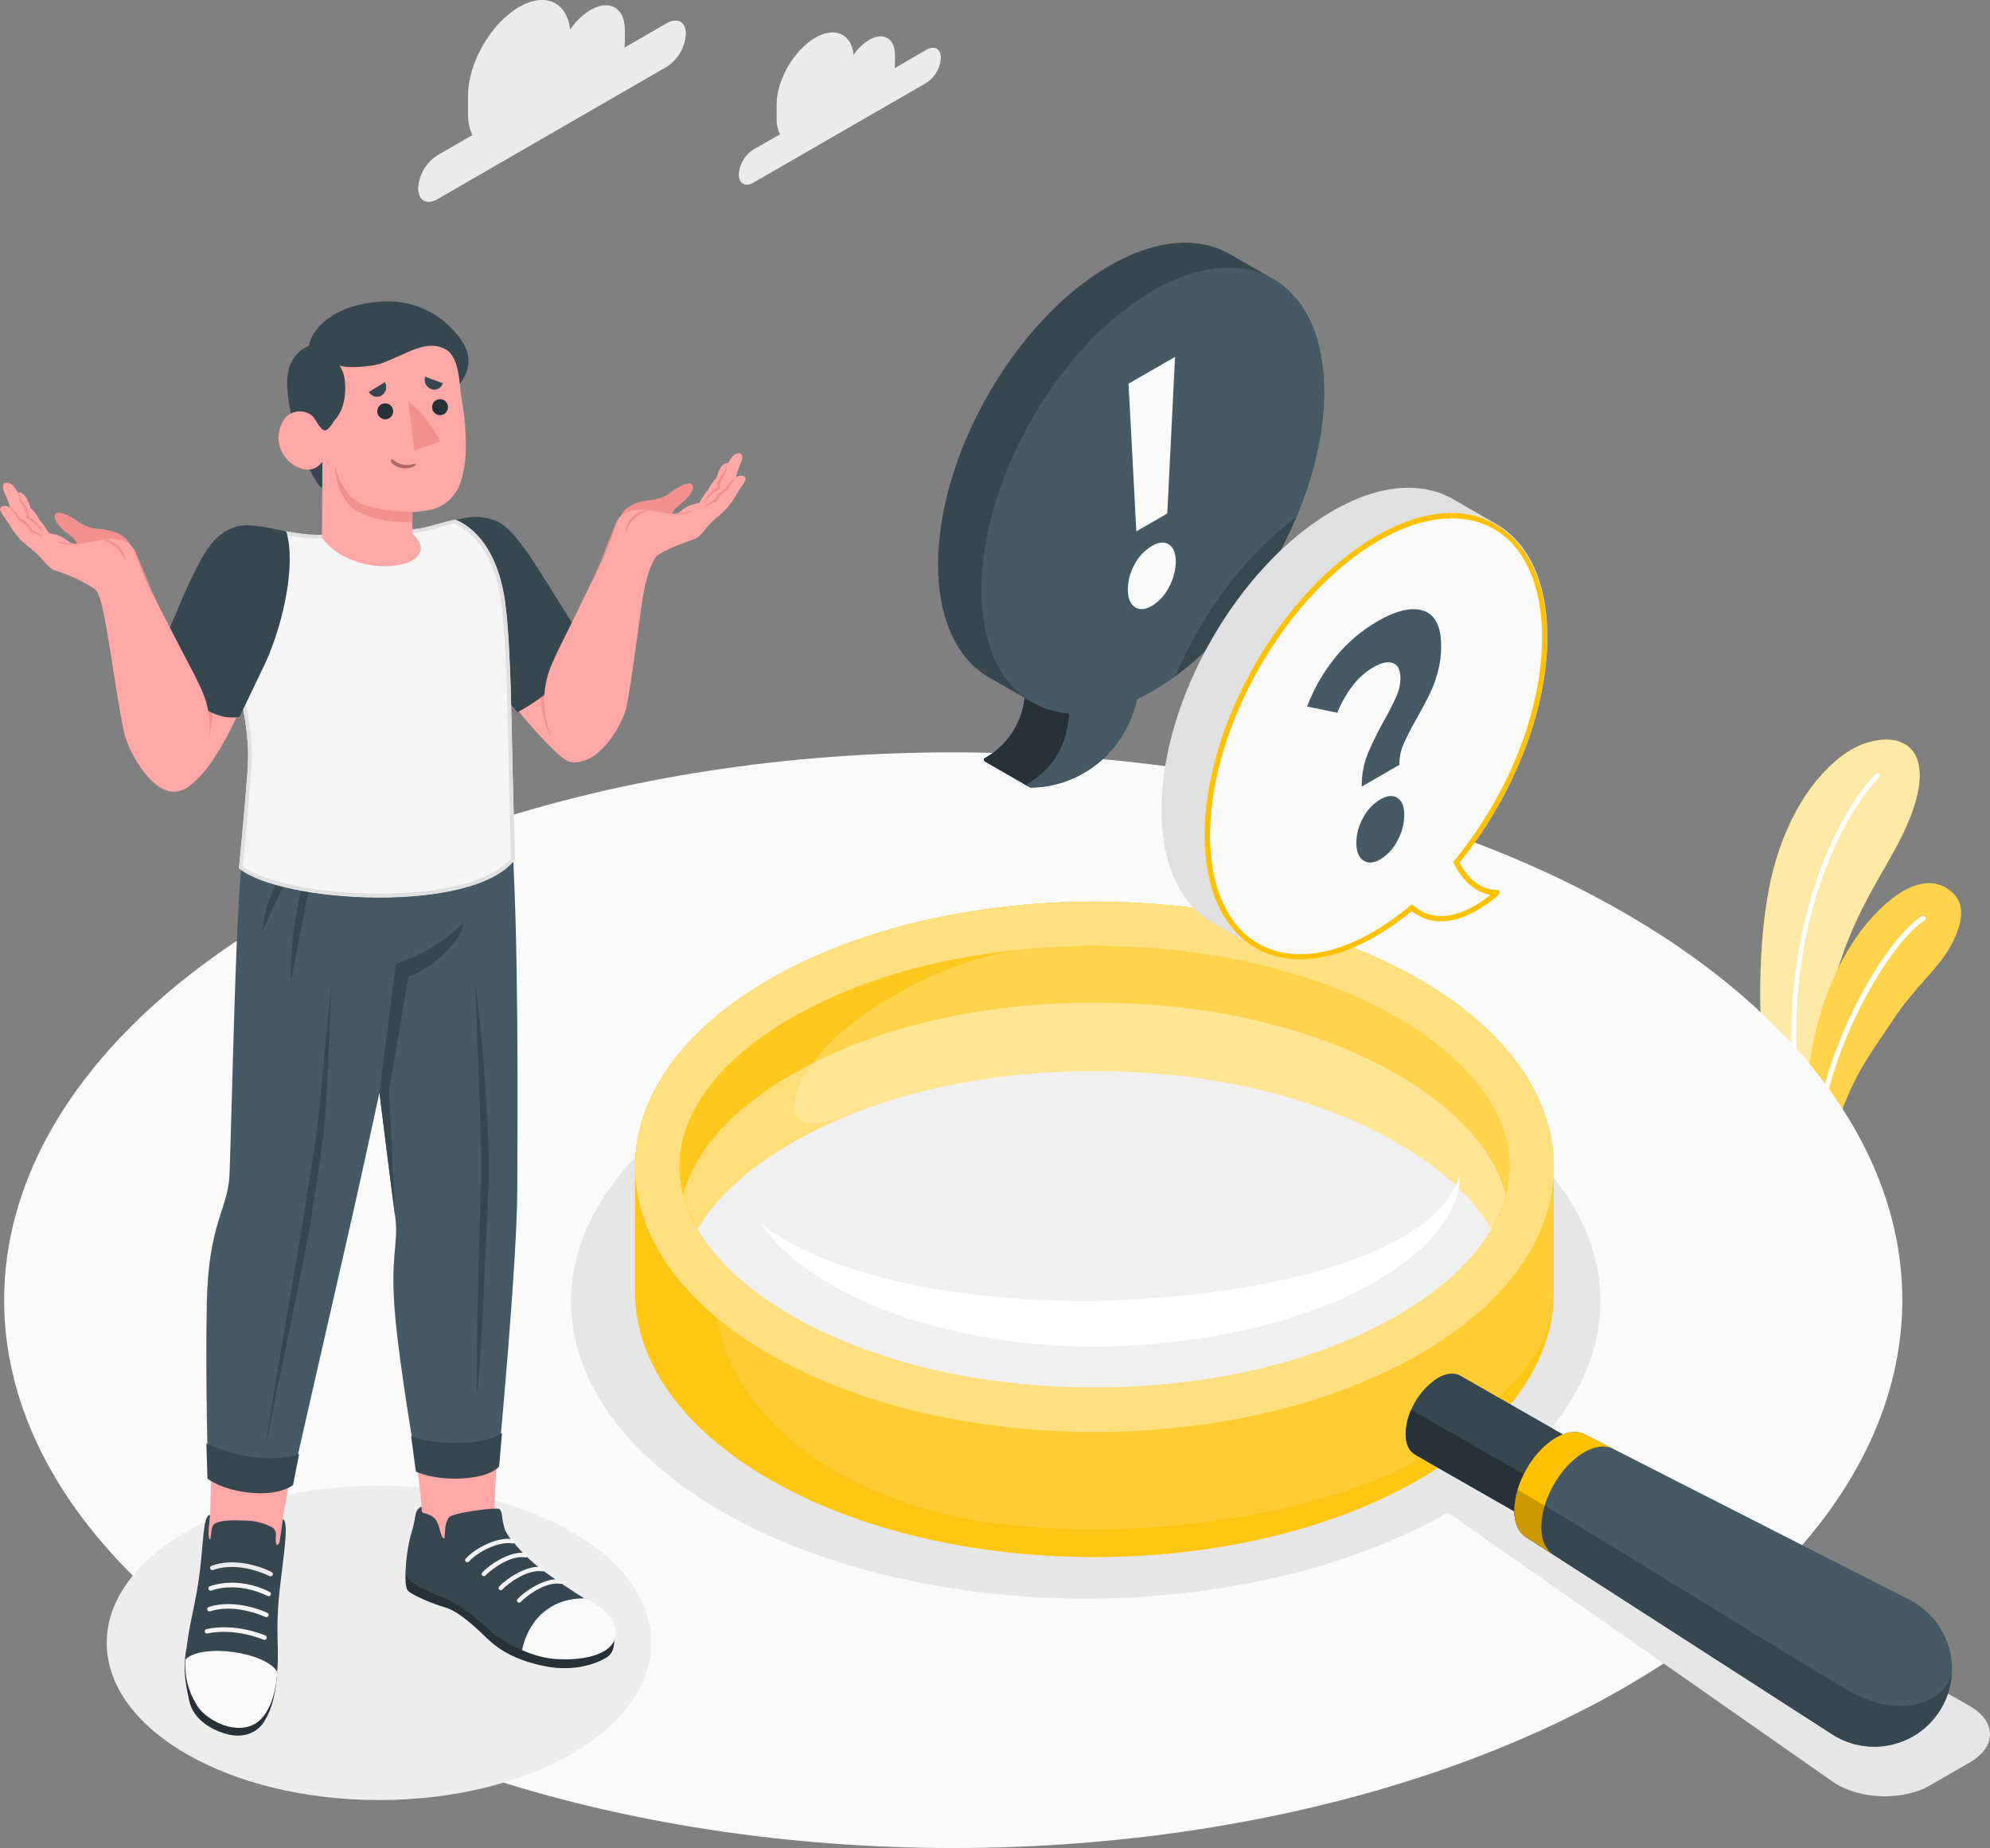
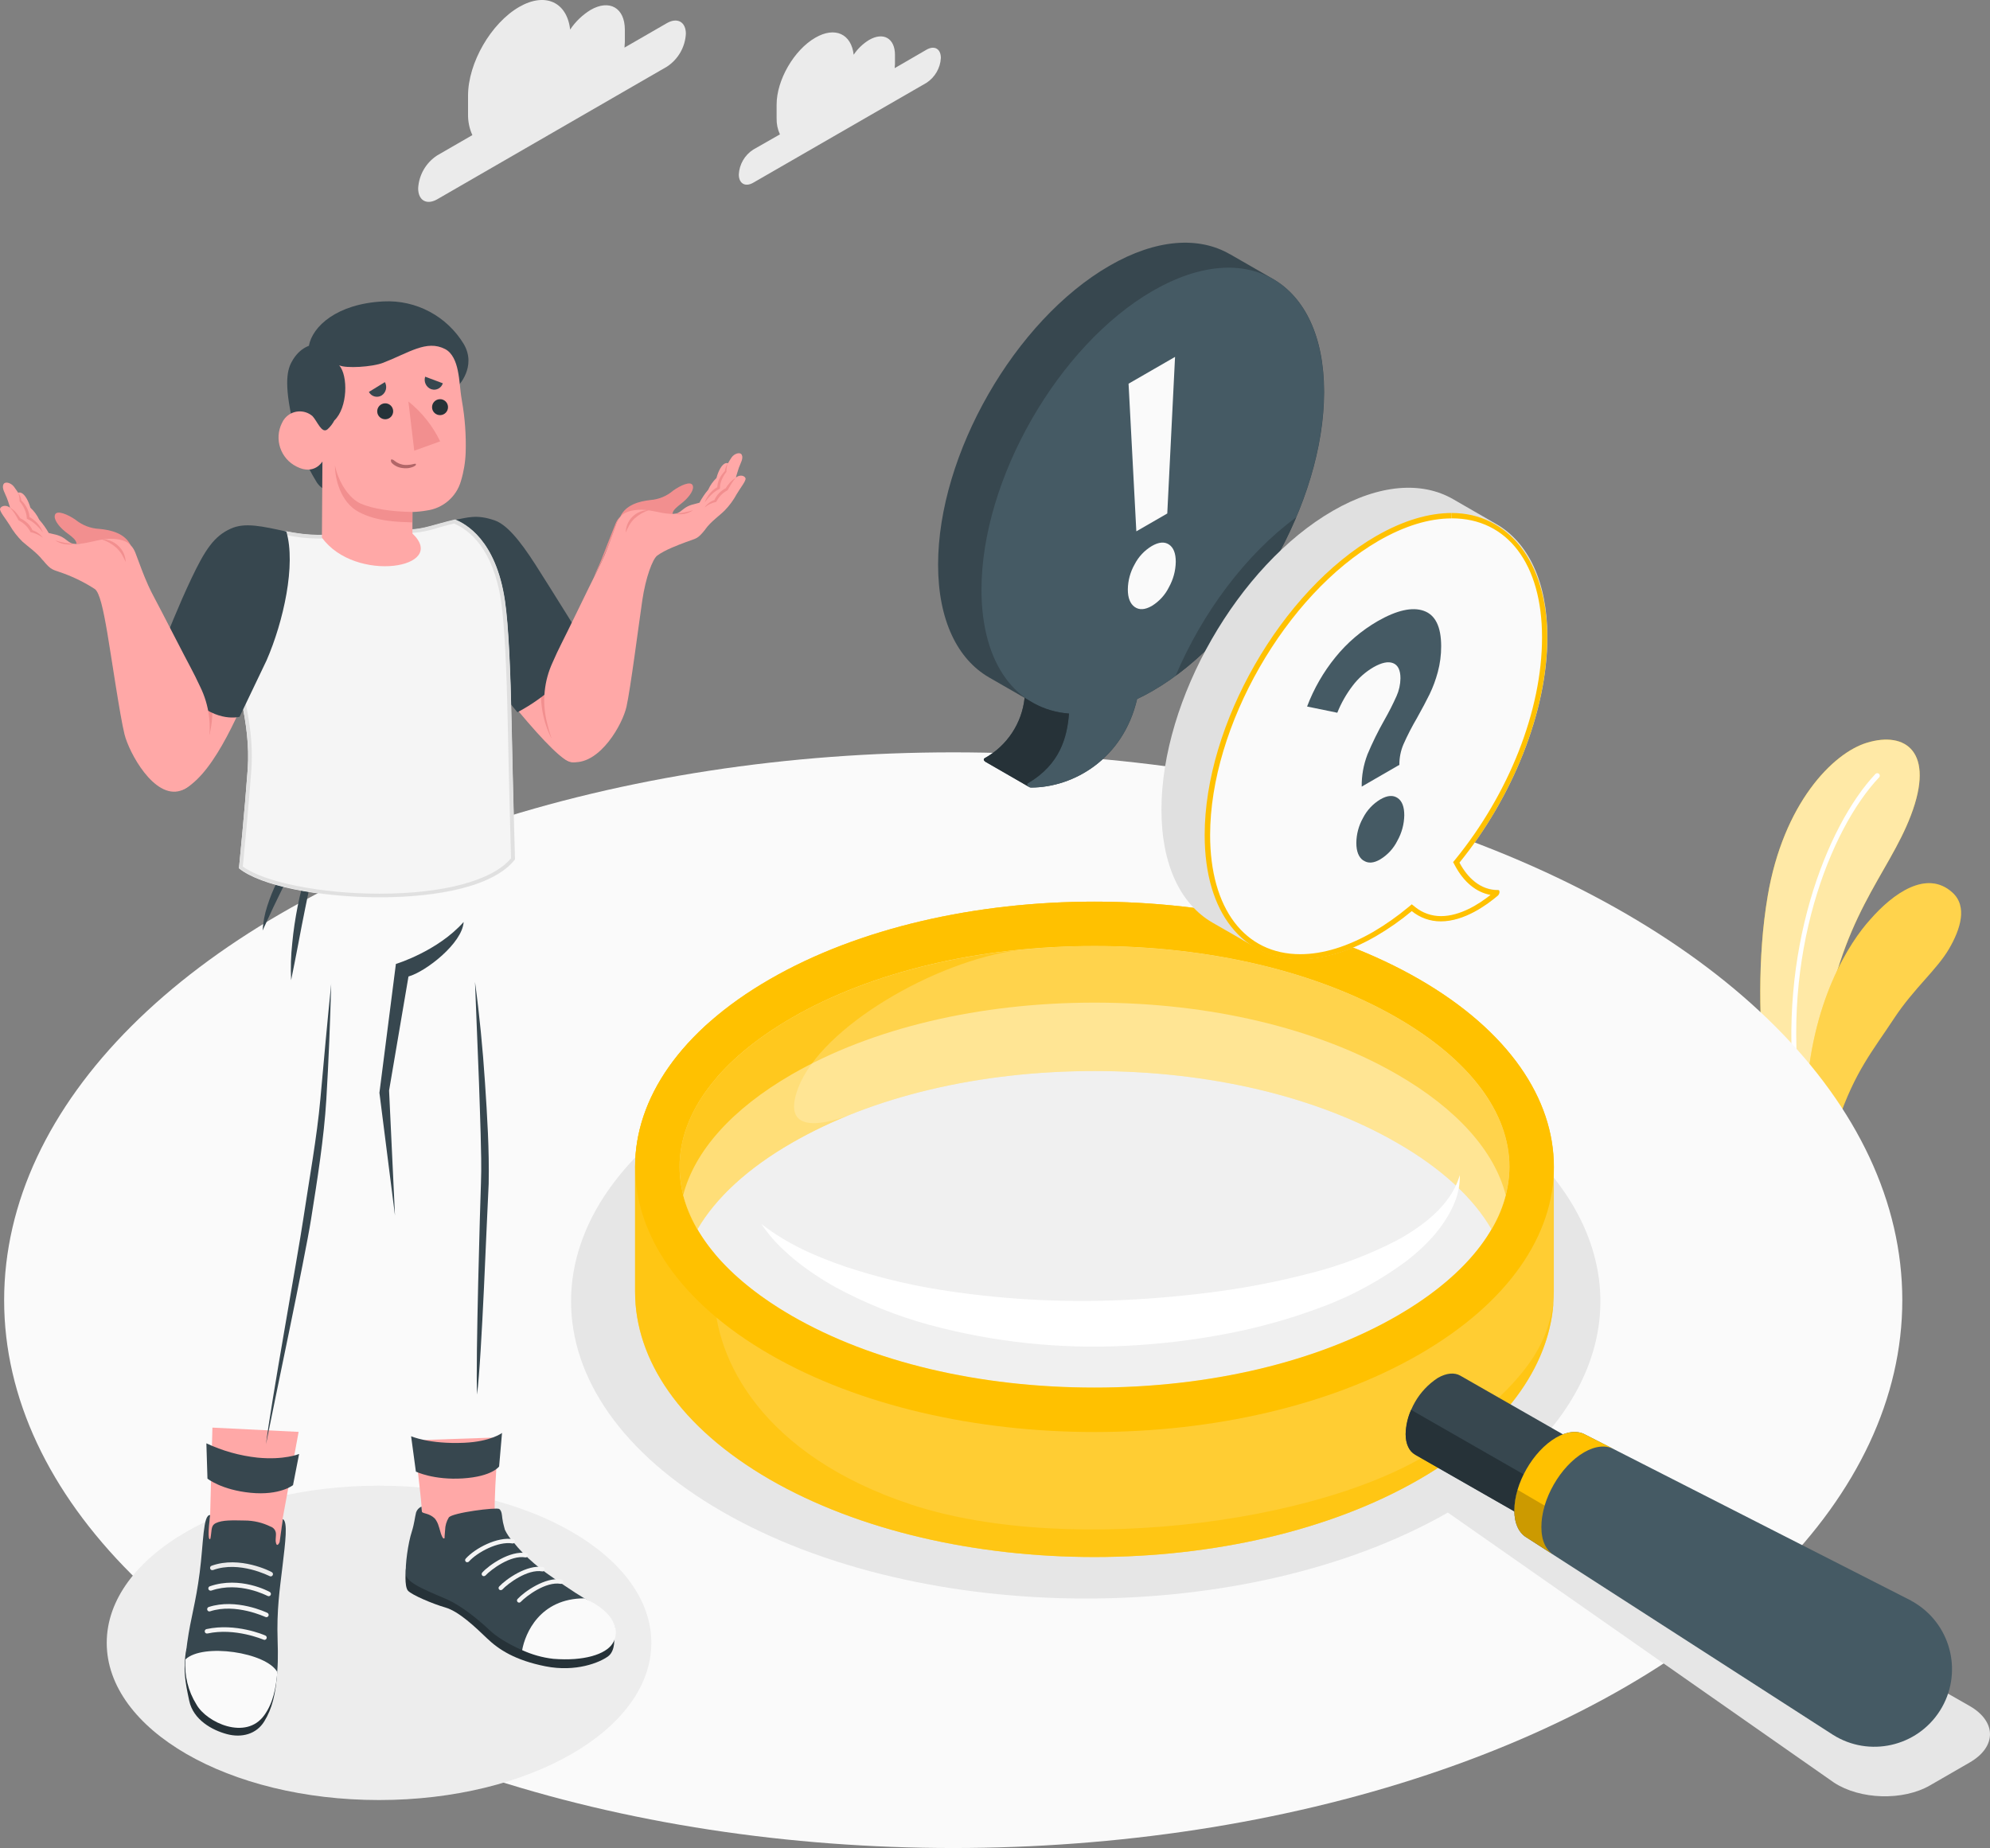
<svg xmlns="http://www.w3.org/2000/svg" id="katman_1" data-name="katman 1" viewBox="0 0 437.97 406.79">
  <rect x="0" y="0" width="437.97" height="406.79" fill="#808080" stroke="none" />
  <defs>
    <style>
      .cls-1, .cls-2 {
        fill: #ffc100;
      }

      .cls-3 {
        fill: #e0e0e0;
      }

      .cls-4, .cls-2, .cls-5, .cls-6, .cls-7, .cls-8, .cls-9 {
        isolation: isolate;
      }

      .cls-4, .cls-6 {
        opacity: .2;
      }

      .cls-10 {
        fill: #e6e6e6;
      }

      .cls-11 {
        fill: #b16668;
      }

      .cls-12 {
        fill: #ebebeb;
      }

      .cls-13 {
        fill: #37474f;
      }

      .cls-14 {
        fill: #263238;
      }

      .cls-15 {
        fill: #f28f8f;
      }

      .cls-16, .cls-5, .cls-6, .cls-7, .cls-8, .cls-9 {
        fill: #fff;
      }

      .cls-17 {
        fill: #fafafa;
      }

      .cls-18 {
        fill: #f5f5f5;
      }

      .cls-19 {
        fill: #ffa8a7;
      }

      .cls-2 {
        opacity: .6;
      }

      .cls-20 {
        fill: #ededed;
      }

      .cls-21 {
        fill: #455a64;
      }

      .cls-5 {
        opacity: .3;
      }

      .cls-7 {
        opacity: .65;
      }

      .cls-8 {
        opacity: .5;
      }

      .cls-9 {
        opacity: .4;
      }
    </style>
  </defs>
  <g id="freepik--plants--inject-310">
    <path class="cls-1" d="M388.46,237.57l12.52,7.23c-.16-4.47-.55-11.12.06-15.59,3.79-27.38,14.45-36.4,19.52-49.73,5.34-14-1.17-18.55-9.63-16-7.55,2.25-18.46,13.41-21.9,33.84-2.29,13.57-1.84,28.32-.57,40.25Z" />
    <path class="cls-7" d="M388.46,237.57l12.52,7.23c-.16-4.47-.55-11.12.06-15.59,3.79-27.38,14.45-36.4,19.52-49.73,5.34-14-1.17-18.55-9.63-16-7.55,2.25-18.46,13.41-21.9,33.84-2.29,13.57-1.84,28.32-.57,40.25Z" />
    <path class="cls-16" d="M395.1,241.4l1.25.73c-4.48-31.92,6.43-59.6,17.2-71,.22-.21.22-.56,0-.78h0c-.22-.21-.56-.21-.78,0-10.78,11.43-21.69,39.29-17.67,71.05Z" />
    <path class="cls-1" d="M397.46,242.77l7.05,4.07h0c3.74-11,7.59-15.45,12.37-22.71,4.35-6.6,9.42-10.69,12.11-15.34,2.38-4.11,4.17-9.27.63-12.39-5.64-5-13,.28-18,6-4.43,4.89-13.19,17.98-14.16,40.37Z" />
    <path class="cls-5" d="M397.46,242.77l7.05,4.07h0c3.74-11,7.59-15.45,12.37-22.71,4.35-6.6,9.42-10.69,12.11-15.34,2.38-4.11,4.17-9.27.63-12.39-5.64-5-13,.28-18,6-4.43,4.89-13.19,17.98-14.16,40.37Z" />
-     <path class="cls-16" d="M400.36,244.44l1,.59c3-17.45,14.81-37.64,22.18-42.4.26-.17.33-.52.16-.77,0,0,0,0,0,0-.16-.26-.5-.34-.76-.18,0,0,0,0-.01,0-7.61,4.96-19.43,25.04-22.57,42.76Z" />
  </g>
  <g id="freepik--Floor--inject-44">
    <ellipse id="freepik--floor--inject-44" class="cls-17" cx="209.79" cy="286.2" rx="208.88" ry="120.59" />
  </g>
  <g>
    <g id="freepik--Shadows--inject-44">
      <path id="freepik--Shadow--inject-44" class="cls-10" d="M158.84,240.22c44.25-25.54,115.97-25.54,160.21,0,37.5,21.65,43.2,54.7,17.13,79.83l97.34,55.49c5.93,3.43,5.93,8.98,0,12.41l-8.75,5.05c-5.93,3.43-15.37,3.16-21.12-.6l-85-59.45c-44.31,25.32-115.67,25.22-159.76-.24-44.27-25.55-44.27-66.95-.04-92.5Z" />
    </g>
    <g id="freepik--Glass--inject-44">
      <g id="freepik--glass--inject-44">
        <path class="cls-1" d="M139.77,256.84v27.52c0,14.94,9.87,29.84,29.61,41.28,39.48,22.8,103.5,22.8,142.98,0,19.74-11.4,29.61-26.34,29.61-41.28v-27.52h0c0-14.94-9.87-29.84-29.61-41.27-39.48-22.8-103.5-22.8-142.98,0-19.74,11.39-29.61,26.33-29.61,41.27h0ZM332.2,256.84c0,11.95-8.78,23.6-24.72,32.81-17.63,10.18-41.28,15.79-66.6,15.79s-48.97-5.61-66.6-15.79c-15.94-9.21-24.72-20.85-24.72-32.81s8.78-23.6,24.72-32.81c17.63-10.18,41.28-15.79,66.6-15.79s48.97,5.61,66.6,15.79c15.95,9.21,24.72,20.88,24.72,32.81Z" />
        <path class="cls-6" d="M139.77,256.84v27.52c0,14.94,9.87,29.84,29.61,41.28,39.48,22.8,103.5,22.8,142.98,0,19.74-11.4,29.61-26.34,29.61-41.28v-27.52h0c0-14.94-9.87-29.84-29.61-41.27-39.48-22.8-103.5-22.8-142.98,0-19.74,11.39-29.61,26.33-29.61,41.27h0ZM332.2,256.84c0,11.95-8.78,23.6-24.72,32.81-17.63,10.18-41.28,15.79-66.6,15.79s-48.97-5.61-66.6-15.79c-15.94-9.21-24.72-20.85-24.72-32.81s8.78-23.6,24.72-32.81c17.63-10.18,41.28-15.79,66.6-15.79s48.97,5.61,66.6,15.79c15.95,9.21,24.72,20.88,24.72,32.81Z" />
        <path class="cls-2" d="M341.88,286.92c-1.57,9.47-5.74,16.59-22.53,29.7-23.74,18.54-83.84,26.11-118.73,14.59-32.91-10.85-43.4-32.09-43.4-46.66l.09-8.56c-5.08-6.05-7.76-12.55-7.76-19.15s2.81-13.43,8.14-19.6l.12-12.06h-1.87c-10.77,9.61-16.16,20.64-16.16,31.65v27.52c0,14.94,9.87,29.84,29.61,41.28,39.48,22.8,103.5,22.8,142.98,0,18.61-10.72,28.45-24.64,29.52-38.69Z" />
        <path class="cls-1" d="M312.38,215.57c-39.49-22.8-103.5-22.8-142.98,0-39.48,22.8-39.49,59.75,0,82.55,39.49,22.8,103.49,22.8,142.98,0,39.49-22.8,39.48-59.75,0-82.55ZM307.48,289.64c-17.63,10.18-41.29,15.79-66.6,15.79s-48.97-5.61-66.61-15.79c-15.94-9.21-24.72-20.85-24.72-32.81s8.78-23.6,24.72-32.81c17.63-10.18,41.29-15.79,66.61-15.79s48.97,5.61,66.6,15.79c15.94,9.21,24.72,20.86,24.72,32.81s-8.78,23.6-24.72,32.81h0Z" />
-         <path class="cls-8" d="M312.38,215.57c-39.49-22.8-103.5-22.8-142.98,0-39.48,22.8-39.49,59.75,0,82.55,39.49,22.8,103.49,22.8,142.98,0,39.49-22.8,39.48-59.75,0-82.55ZM307.48,289.64c-17.63,10.18-41.29,15.79-66.6,15.79s-48.97-5.61-66.61-15.79c-15.94-9.21-24.72-20.85-24.72-32.81s8.78-23.6,24.72-32.81c17.63-10.18,41.29-15.79,66.61-15.79s48.97,5.61,66.6,15.79c15.94,9.21,24.72,20.86,24.72,32.81s-8.78,23.6-24.72,32.81h0Z" />
        <path class="cls-1" d="M332.22,256.84c-.06,4.86-1.42,9.61-3.95,13.76-4.01-6.94-11.07-13.45-20.8-19.04-17.62-10.19-41.28-15.8-66.6-15.8s-48.97,5.61-66.59,15.8c-9.72,5.6-16.77,12.11-20.8,19.04-2.51-4.16-3.86-8.91-3.92-13.76,0-11.95,8.78-23.6,24.73-32.82,17.62-10.16,41.28-15.78,66.59-15.78s48.98,5.62,66.6,15.78c15.96,9.21,24.74,20.89,24.74,32.82Z" />
        <path class="cls-5" d="M332.22,256.84c-.06,4.86-1.42,9.61-3.95,13.76-4.01-6.94-11.07-13.45-20.8-19.04-17.62-10.19-41.28-15.8-66.6-15.8s-48.97,5.61-66.59,15.8c-9.72,5.6-16.77,12.11-20.8,19.04-2.51-4.16-3.86-8.91-3.92-13.76,0-11.95,8.78-23.6,24.73-32.82,17.62-10.16,41.28-15.78,66.59-15.78s48.98,5.62,66.6,15.78c15.96,9.21,24.74,20.89,24.74,32.82Z" />
        <path class="cls-2" d="M174.29,224.02c-15.95,9.21-24.73,20.87-24.73,32.82.06,4.86,1.42,9.61,3.93,13.76,4.03-6.94,11.09-13.45,20.8-19.04,4.11-2.35,8.37-4.41,12.77-6.16-3.85,1.49-15.68,5.3-11.37-5.98,5.13-13.39,30.15-27.9,48.53-30.3h0c-18.91,1.87-36.24,7.01-49.93,14.9Z" />
        <path class="cls-9" d="M307.48,236.49c-17.63-10.18-41.29-15.79-66.6-15.79s-48.97,5.61-66.61,15.79c-13.15,7.6-21.41,16.86-23.91,26.58,2.5,9.72,10.76,18.99,23.91,26.58,17.64,10.18,41.29,15.79,66.61,15.79s48.97-5.61,66.6-15.79c13.16-7.6,21.42-16.86,23.91-26.58-2.48-9.72-10.75-18.98-23.91-26.58Z" />
-         <path class="cls-16" d="M167.52,269.38c5.65,4.43,12.06,7.23,18.6,9.46,6.56,2.17,13.27,3.83,20.08,4.96,13.61,2.21,27.42,3,41.2,2.35,6.88-.31,13.77-.95,20.62-1.87,6.82-.92,13.58-2.25,20.25-3.99,6.63-1.66,13.04-4.09,19.11-7.23,1.5-.8,2.95-1.68,4.34-2.65,1.4-.96,2.73-2.01,3.97-3.16,1.25-1.16,2.37-2.45,3.34-3.86,1-1.45,1.76-3.04,2.25-4.73.03,1.85-.28,3.69-.9,5.43-.66,1.75-1.53,3.41-2.59,4.96-1.04,1.56-2.23,3.01-3.54,4.34-1.3,1.34-2.69,2.59-4.15,3.75-5.89,4.49-12.42,8.08-19.38,10.63-6.86,2.58-13.93,4.55-21.13,5.89-7.17,1.36-14.42,2.22-21.7,2.58-14.62.76-29.27-.8-43.4-4.62-7.07-1.94-13.9-4.67-20.35-8.14-3.22-1.76-6.27-3.8-9.13-6.09-.71-.57-1.38-1.19-2.07-1.81s-1.34-1.24-1.96-1.9c-1.26-1.33-2.41-2.76-3.43-4.28Z" />
+         <path class="cls-16" d="M167.52,269.38c5.65,4.43,12.06,7.23,18.6,9.46,6.56,2.17,13.27,3.83,20.08,4.96,13.61,2.21,27.42,3,41.2,2.35,6.88-.31,13.77-.95,20.62-1.87,6.82-.92,13.58-2.25,20.25-3.99,6.63-1.66,13.04-4.09,19.11-7.23,1.5-.8,2.95-1.68,4.34-2.65,1.4-.96,2.73-2.01,3.97-3.16,1.25-1.16,2.37-2.45,3.34-3.86,1-1.45,1.76-3.04,2.25-4.73.03,1.85-.28,3.69-.9,5.43-.66,1.75-1.53,3.41-2.59,4.96-1.04,1.56-2.23,3.01-3.54,4.34-1.3,1.34-2.69,2.59-4.15,3.75-5.89,4.49-12.42,8.08-19.38,10.63-6.86,2.58-13.93,4.55-21.13,5.89-7.17,1.36-14.42,2.22-21.7,2.58-14.62.76-29.27-.8-43.4-4.62-7.07-1.94-13.9-4.67-20.35-8.14-3.22-1.76-6.27-3.8-9.13-6.09-.71-.57-1.38-1.19-2.07-1.81s-1.34-1.24-1.96-1.9c-1.26-1.33-2.41-2.76-3.43-4.28" />
        <path class="cls-13" d="M309.37,315.63c.25-4.99,2.86-9.56,7.04-12.3,1.94-1.13,3.7-1.25,4.98-.52h0l22.53,12.89h0c1.28.73,2.07,2.31,2.08,4.52-.25,4.99-2.86,9.55-7.04,12.3-1.95,1.14-3.73,1.26-5.01.52h0l-22.53-12.88h0c-1.25-.67-2.05-2.25-2.06-4.52Z" />
        <path class="cls-14" d="M311.47,320.22c-1.29-.73-2.1-2.31-2.11-4.58.03-1.83.44-3.63,1.2-5.3l32.38,18.56c-1.05,1.48-2.39,2.74-3.94,3.69-1.95,1.14-3.73,1.26-5.01.52l-22.53-12.88Z" />
        <path class="cls-21" d="M420.64,352.35h0l-71.71-36.54h0l-.09-.05h0c-1.66-.9-3.92-.74-6.41.71-5.08,2.97-9.18,10.13-9.15,16.01,0,2.95,1.06,5.01,2.71,5.97l67.39,43.4h0c7.98,5.05,18.53,2.67,23.58-5.3s2.67-18.53-5.3-23.58c-.34-.21-.68-.42-1.04-.61h0Z" />
-         <path class="cls-13" d="M336,338.45l67.39,43.4c7.99,5.01,18.52,2.6,23.54-5.38,1.51-2.41,2.4-5.15,2.58-7.99-1.29,5.62-10.57,10.39-22.07,3.96s-54.11-33.37-73.47-44.52c-.45,1.46-.69,2.99-.71,4.52,0,2.98,1.08,5.05,2.74,6Z" />
        <path class="cls-1" d="M336,338.45c-1.68-.96-2.71-3.02-2.71-5.97,0-5.88,4.07-13.04,9.15-16.01,2.49-1.45,4.75-1.6,6.41-.71l6.33,3.22c-1.71-.9-4.01-.76-6.57.72-5.21,3.04-9.41,10.39-9.39,16.42,0,3.02,1.04,5.18,2.76,6.16" />
        <path class="cls-4" d="M341.97,342.29c-1.72-.98-2.71-3.14-2.76-6.16,0-1.6.26-3.19.73-4.71-2.16-1.28-4.18-2.46-5.98-3.5-.23.76-.41,1.53-.53,2.31-.05.38-.1.76-.14,1.14,0,.38-.05.75,0,1.11,0,2.95,1.06,5.01,2.71,5.97l5.96,3.84Z" />
      </g>
    </g>
  </g>
  <g id="freepik--speech-bubbles--inject-44">
    <g id="freepik--speech-bubbles--inject-44-2" data-name="freepik--speech-bubbles--inject-44">
      <g id="freepik--speech-bubble--inject-44">
        <g id="freepik--speech-bubble--inject-44-2" data-name="freepik--speech-bubble--inject-44">
          <path class="cls-13" d="M270.67,55.95c-6.81-3.94-16.17-3.41-26.51,2.56-20.8,12.03-37.7,41.48-37.7,65.79,0,12.23,4.29,20.8,11.19,24.8,1.6.9,7.86,4.52,7.86,4.52-.59,5.58-3.87,10.53-8.78,13.26-.4.23-.15.61.2.81l9.56,5.53c.13.08.28.12.43.13,9.41,0,20.31-6.33,23.35-19.48,1.14-.54,2.29-1.13,3.45-1.81,20.8-12.02,37.7-41.48,37.7-65.79,0-12.24-4.28-20.8-11.18-24.83l-9.56-5.5Z" />
          <path class="cls-21" d="M253.71,64.02c-20.8,12.02-37.7,41.48-37.7,65.79,0,16.5,7.77,26.38,19.27,27.28-.43,5.24-1.96,11.14-9.04,15.31-.56.33.17.96.64.96,9.41,0,20.31-6.33,23.35-19.48,1.14-.54,2.29-1.13,3.45-1.81,20.8-12.02,37.7-41.48,37.7-65.79s-16.86-34.28-37.67-22.26Z" />
          <path class="cls-14" d="M226.26,172.4c-.34.22-.19.53.1.75l-9.44-5.43c-.35-.22-.6-.59-.2-.82,4.92-2.73,8.2-7.69,8.78-13.29l1.04.61.96.56c2.4,1.32,5.05,2.09,7.78,2.28-.43,5.27-1.96,11.17-9.02,15.34Z" />
        </g>
        <path class="cls-17" d="M249.73,133.61c-1-.71-1.51-2-1.51-3.85.02-1.93.53-3.83,1.48-5.51.86-1.68,2.18-3.09,3.8-4.06,1.54-.89,2.8-.99,3.79-.32.99.67,1.48,1.94,1.48,3.79-.03,1.97-.55,3.89-1.51,5.61-.84,1.7-2.15,3.12-3.76,4.11-1.5.86-2.76.94-3.77.23ZM248.38,84.46l10.23-5.9-1.71,34.47-6.81,3.93-1.71-32.5Z" />
      </g>
      <path class="cls-4" d="M258.73,148.77c11.1-8.14,20.68-21.04,26.54-34.9-11.1,8.15-20.68,21.04-26.54,34.9Z" />
      <g id="freepik--speech-bubble--inject-44-3" data-name="freepik--speech-bubble--inject-44">
        <g id="freepik--speech-bubble--inject-44-4" data-name="freepik--speech-bubble--inject-44">
          <path class="cls-3" d="M329.74,195.88c-3.85.05-6.72-2.65-8.52-6.04,11.54-14.19,19.34-33.09,19.34-49.62,0-12.25-4.3-20.86-11.21-24.84l-9.54-5.5c-6.81-3.93-16.16-3.39-26.49,2.57-20.8,12.03-37.7,41.48-37.7,65.79,0,12.23,4.28,20.8,11.18,24.82,1.61.9,7.95,4.58,9.51,5.49,6.82,3.97,16.2,3.45,26.56-2.54,2.78-1.62,5.41-3.46,7.88-5.52,7,5.54,15.54-.5,18.92-3.39.45-.38.51-1.23.08-1.23Z" />
          <path class="cls-17" d="M286.18,210.58c-12.61,0-20.43-10.26-20.43-26.78,0-24.09,16.78-53.35,37.4-65.28,5.77-3.33,11.29-5.02,16.39-5.02,12.6,0,20.43,10.25,20.43,26.78s-7.36,34.67-19.21,49.24l-.24.31.18.34c2.13,4.01,5.21,6.25,8.7,6.33-.02.08-.07.14-.13.2-2.41,2.06-7.18,5.51-12.13,5.51h0c-2.2,0-4.34-.74-6.05-2.13l-.37-.29-.37.3c-2.44,2.02-5.05,3.84-7.79,5.43-5.76,3.34-11.28,5.07-16.39,5.07Z" />
          <path class="cls-1" d="M319.54,112.92v1.18c12.23,0,19.84,10.04,19.84,26.18s-7.31,34.41-19.07,48.88l-.5.61.37.69c1.95,3.69,4.7,5.96,7.86,6.53-2.5,2-6.66,4.67-10.9,4.67-2.07,0-4.08-.7-5.69-2.01l-.74-.59-.73.61c-2.42,2.02-5,3.83-7.71,5.43-5.68,3.27-11.1,4.94-16.1,4.94-12.23,0-19.84-10.04-19.84-26.22,0-23.9,16.65-52.95,37.07-64.77,5.68-3.27,11.1-4.94,16.1-4.94v-1.16M319.51,112.92c-5.03,0-10.69,1.64-16.68,5.1-20.8,12.02-37.7,41.47-37.7,65.79,0,17.32,8.56,27.36,21.02,27.36,5.03,0,10.69-1.64,16.68-5.1,2.78-1.62,5.41-3.46,7.88-5.52,1.81,1.48,4.08,2.28,6.41,2.26,5.17,0,10.12-3.62,12.51-5.65.45-.38.51-1.23.08-1.23h-.09c-3.8,0-6.64-2.67-8.43-6.04,11.54-14.19,19.34-33.09,19.34-49.62s-8.56-27.35-21.02-27.35h0Z" />
        </g>
        <path class="cls-21" d="M300.93,166.13c1.1-2.63,2.36-5.19,3.77-7.67.97-1.7,1.86-3.45,2.66-5.24.55-1.23.84-2.55.86-3.9,0-1.81-.54-2.92-1.63-3.35s-2.51-.12-4.31.9c-1.78,1.04-3.34,2.43-4.58,4.07-1.39,1.82-2.53,3.82-3.38,5.95l-6.65-1.37c1.49-3.93,3.59-7.59,6.24-10.85,2.59-3.2,5.75-5.89,9.31-7.95,4.22-2.41,7.6-3.16,10.14-2.26,2.54.9,3.81,3.49,3.82,7.76.01,1.93-.24,3.85-.74,5.71-.45,1.68-1.05,3.32-1.81,4.89-.71,1.46-1.65,3.21-2.78,5.24-1.1,1.87-2.09,3.8-2.97,5.78-.61,1.43-.91,2.97-.9,4.52l-8.29,4.79c-.03-2.4.39-4.78,1.25-7.03ZM300.02,189.4c-1-.71-1.51-2-1.51-3.86.02-1.93.53-3.83,1.48-5.51.86-1.68,2.17-3.08,3.79-4.06,1.55-.9,2.8-.99,3.8-.32s1.48,1.94,1.48,3.8c-.03,1.96-.55,3.89-1.51,5.6-.84,1.7-2.15,3.13-3.77,4.11-1.46.87-2.7.94-3.72.24h-.05Z" />
      </g>
    </g>
  </g>
  <ellipse id="freepik--Shadow--inject-42" class="cls-20" cx="83.42" cy="361.63" rx="59.93" ry="34.6" />
  <g id="freepik--character-1--inject-42">
    <g id="freepik--character--inject-42">
      <g id="freepik--bottom--inject-42">
        <path class="cls-19" d="M109.72,316.4c-.64,8.08-.96,14.88-.81,16.28.39,3.9,2.18,7.53,5.06,10.19,4.23,4.33,7.21,6.05,12.46,9.77-.7,1.99-11.5,2.2-14.6.77-4.51-2.13-8.88-4.56-13.07-7.27-4.31-3.04-5.35-4.88-5.54-9.7,0-.59-.46-4.49-.43-4.75-.06-1.12-.73-7.18-1.63-14.65l18.56-.63Z" />
        <path class="cls-19" d="M46.25,333.5l.5-19.25,18.97.94-3.52,19.12s-2.44,25.65-3.44,29.84c-3.26,13.5-14.21,8.05-15.47.9-.89-4.73,2.96-31.55,2.96-31.55Z" />
        <path class="cls-14" d="M134.99,360.21c.28,0,.5,3.13-1.11,4.35-1.85,1.4-7.15,3.56-13.84,2.23-6.69-1.33-10.27-3.68-12.84-6.14s-6.17-5.93-9.2-6.81c-2.81-.81-7.33-2.74-8.2-3.68s-.47-4.88-.47-4.88l45.66,14.94Z" />
        <path class="cls-13" d="M92.75,331.64c-.55.24-.98.7-1.17,1.27-.28,1.07-.38,2.44-.94,4.21-.81,2.44-1.53,7.48-1.29,9.53s6.33,4.16,9.22,5.5,6.32,3.98,9.23,6.73,9.56,5.94,13.98,6.29c6.75.55,11.24-1.01,12.75-3.35,1.87-2.91,1.25-6.09-6.29-10.21-1.42-.81-6.39-4.19-8.08-5.41-1.79-1.29-3.47-2.73-5.02-4.3-.78-.8-1.52-1.63-2.21-2.51-.73-.79-1.34-1.68-1.81-2.65-.07-.22-.11-.46-.18-.68-.18-.61-.31-1.23-.39-1.86-.08-.65-.1-1.63-.68-2.04s-10.36.81-11.1,1.88c-.51.84-.79,1.8-.81,2.78-.05.46-.07.91-.11,1.37,0,.2.05.55-.22.45s-.5-.81-.58-1.03c-.19-.53-.28-1.08-.49-1.63-.17-.63-.46-1.21-.86-1.72-1.21-1.17-2.48-1.04-2.83-1.44,0,.03-.1-.8-.11-1.19Z" />
        <path class="cls-17" d="M128.65,351.83c-9.83,0-13.07,7.69-13.73,11.4,2.17.99,4.48,1.64,6.85,1.91,6.75.55,11.52-.99,13.03-3.34,1.77-2.72.61-6.88-6.15-9.97Z" />
        <path class="cls-18" d="M114.22,352.77c-.11,0-.22-.05-.3-.13-.19-.19-.19-.49,0-.68,1.47-1.59,6.11-4.88,9.63-4.27.26.03.46.26.43.53-.03.26-.26.46-.53.43-.02,0-.04,0-.07-.01-3.26-.57-7.6,2.73-8.78,3.98-.1.11-.24.17-.39.15Z" />
        <path class="cls-18" d="M110.16,350.02c-.11,0-.21-.05-.29-.12-.19-.19-.19-.49,0-.68,1.47-1.59,6.11-4.88,9.64-4.27.26.05.43.3.39.56-.05.26-.29.44-.55.39-3.26-.58-7.61,2.72-8.78,3.98-.11.11-.26.16-.41.15Z" />
        <path class="cls-18" d="M106.44,346.95c-.11,0-.21-.05-.29-.13-.19-.19-.19-.49,0-.68,1.47-1.63,6.12-4.88,9.64-4.27.26.05.43.3.39.56-.05.26-.29.44-.55.39-3.26-.58-7.61,2.72-8.78,3.98-.11.11-.26.16-.41.15Z" />
        <path class="cls-18" d="M102.8,343.89c-.11,0-.21-.05-.29-.13-.19-.19-.19-.49,0-.68,2.03-2.26,6.94-4.88,10.46-4.27.26.06.42.32.36.57-.06.24-.29.4-.53.37-3.17-.55-7.78,1.97-9.58,3.96-.1.12-.26.18-.42.16Z" />
        <path class="cls-14" d="M61.01,368.08c-.33,4.83-1.12,8.02-2.85,10.84s-4.97,3.66-8.21,2.8-7.4-3.13-8.3-7.33-1.43-7.02-.62-11.49l19.98,5.18Z" />
        <path class="cls-13" d="M46.25,333.5c-1.58-.15-1.46,6.18-2.3,12.66-.9,6.94-1.94,9.7-2.74,15.4-.92,6.51.13,9.43,2.36,13.4s10.24,7.92,14.27,2.32c3.26-4.57,3.47-9.66,3.26-16.18-.23-6.73.47-11.24,1.07-16.32.62-5.25,1.23-9.84.07-10.4l-.7,5.06c-.14.37-.67,1.26-.86-.1-.06-.41.08-1.34.05-1.73-.03-.73-.51-1.36-1.2-1.58-1.77-.87-3.72-1.33-5.7-1.33-2.62-.04-4.88-.15-6.37.59-.88.44-.87,1.28-.97,2.1-.13.99-.15,1.59-.39,1.39-.5-.39.15-5.28.15-5.28Z" />
        <path class="cls-17" d="M40.81,365.29c-.27,3.49.59,6.97,2.44,9.93,2.23,3.96,10.89,7.95,14.91,2.34,2.01-2.78,2.57-6.1,2.88-9.48-2.37-4.38-16.45-6.46-20.24-2.79Z" />
        <path class="cls-18" d="M58.13,360.96c-.06,0-.11-.02-.16-.05-.06,0-6.24-2.67-12.31-1.34-.27.06-.54-.11-.59-.38-.06-.27.11-.54.38-.59h0c6.42-1.41,12.72,1.3,12.96,1.42.25.11.36.41.25.66-.09.2-.31.32-.53.29h0Z" />
        <path class="cls-18" d="M46.03,354.72c-.28-.04-.47-.29-.43-.57.03-.19.15-.35.33-.41,6.04-1.98,12.69,1.17,12.94,1.3.24.13.33.43.2.68-.13.24-.43.33-.68.2h0c-.06,0-6.51-3.08-12.16-1.23-.07.02-.14.03-.21.02Z" />
        <path class="cls-18" d="M46.3,350.14c-.27-.02-.48-.26-.45-.54.02-.2.15-.37.35-.43,6.65-2.3,12.95,1.12,13.19,1.27.24.15.31.46.16.69-.14.23-.44.3-.67.16,0,0,0,0-.01,0-.06,0-6.15-3.31-12.34-1.17-.07.02-.15.03-.22.02Z" />
        <path class="cls-12" d="M46.68,345.63c-.19-.02-.35-.15-.42-.33-.09-.26.04-.55.3-.64,6.23-2.26,13.03,1.25,13.27,1.41.24.14.32.44.18.68,0,0,0,0,0,0-.13.24-.43.32-.66.19,0,0-.01,0-.02-.01-.06,0-6.64-3.44-12.43-1.33-.07.02-.15.03-.22.02Z" />
-         <path class="cls-21" d="M54.12,180.37c-1.28,12.64-1.71,15.75-2.6,43.83-.81,27.23-.86,31.22-1.02,34.5-.35,7.53-4.65,10.54-4.99,28.28-.32,16.28.25,36.19.25,36.19,0,0,2.96,2.74,9.14,3.08,3.36.21,6.71-.46,9.74-1.93,0,0,8.27-36.46,10.86-47.66,3.06-13.19,8.02-36.16,8.02-36.16,0,0,2.49,20.48,3.43,27.09.9,6.29-1.26,8.75.09,22.85,1.07,11.24,4.28,30.03,4.28,30.03,2.85,1.49,6.02,2.25,9.23,2.21,7.07-.33,9.3-2.74,9.3-2.74,0,0,3.96-42.04,4-58.12.04-17.02.4-56.48-1.42-81.46h-58.32Z" />
        <path class="cls-13" d="M83.51,240.51l3.62-28.32s9.18-2.78,14.91-9.24c-.28,4.67-8.31,10.93-12.14,12l-4.27,25.1,1.3,27.51-3.43-27.05Z" />
        <path class="cls-13" d="M70.75,184.14c-1.33,2.38-2.41,4.9-3.21,7.51-.83,2.59-1.52,5.23-2.04,7.9-.52,2.67-.93,5.37-1.18,8.07-.3,2.7-.38,5.43-.25,8.14.55-2.66,1.06-5.31,1.57-7.96s.99-5.28,1.54-7.91,1.07-5.27,1.63-7.89,1.23-5.22,1.95-7.85Z" />
        <path class="cls-13" d="M67.25,185.24c-1.3,1.31-2.48,2.73-3.52,4.26-1.04,1.52-1.98,3.1-2.81,4.75-.83,1.65-1.52,3.37-2.08,5.13-.58,1.76-.93,3.59-1.05,5.45l2.29-4.96c.81-1.63,1.55-3.26,2.37-4.88s1.63-3.21,2.44-4.83,1.62-3.2,2.36-4.91Z" />
        <path class="cls-13" d="M72.9,216.5c-.87,8.47-1.63,16.94-2.39,25.41s-2.48,17.84-3.73,26.22-7.25,41.34-8.24,49.79c1.63-8.35,8.59-41.11,9.92-49.55,1.34-8.43,2.85-17.87,3.36-26.36s.85-17.01,1.07-25.51Z" />
        <path class="cls-13" d="M104.54,216.13l.88,22.21c.11,3.7.27,7.4.36,11.1s.21,7.4.07,11.05-1.19,39.08-.86,46.49c1.06-8.23,2.15-38.97,2.56-46.41.15-7.49-.32-14.87-.81-22.28s-1.2-14.81-2.2-22.16Z" />
        <path class="cls-13" d="M90.48,316.15l1.05,7.78s3.87,1.91,10.35,1.5c6.48-.42,7.97-2.63,7.97-2.63l.64-7.38s-2.44,1.91-8.36,2.17c-7.66.33-11.64-1.44-11.64-1.44Z" />
        <path class="cls-13" d="M45.42,317.71l.24,7.77s3.06,2.49,9.52,3.12,9.31-1.69,9.31-1.69l1.34-6.86s-3.26,1.38-9.15.81c-3.9-.42-7.71-1.49-11.26-3.15Z" />
      </g>
      <g id="freepik--top--inject-42">
        <path class="cls-19" d="M95.51,116.61c1.46-1.09,3.21-1.73,5.03-1.83,3.14-.26,6.37-.76,8.69.34,3.17,1.51,5.8,5.54,9.13,10.85,3.33,5.31,15.75,25.24,15.75,25.24,0,0-3.13,18.1-8.72,16.48-4.63-1.35-22.8-25.73-22.8-25.73-7.01-10.01-8.33-19.92-7.08-25.34Z" />
        <path class="cls-15" d="M121.33,162.46c-2.17-4.34-2.81-9.29-1.82-14.04,1.25-5.37,5.34-12.06,5.34-12.06l4.07,6.51-7.6,19.59Z" />
        <path class="cls-13" d="M100.16,114.44c2.69-.49,4.7-1.27,8.66.09,2.62.9,5.46,4.19,9.1,9.88s10.62,16.96,10.62,16.96c0,0-.81,4.46-5.7,8.96-2.67,2.55-5.69,4.72-8.96,6.46l-14.96-18.19,1.23-24.15Z" />
        <path class="cls-15" d="M148.03,113.16s-.1-.51.64-1.24,1.35-1.07,2.17-1.86,2.05-2.3,1.59-3.26-2.69.06-4.27,1.19c-1.41,1.21-3.18,1.94-5.03,2.08-2.52.28-5.42,1.09-6.59,3.61l11.5-.53Z" />
        <path class="cls-19" d="M155.27,116.45c1.17-1.63,3.12-2.97,4.21-4.07,1.04-1.07,1.94-2.28,2.65-3.6.81-1.39,2.11-2.96,1.95-3.5s-1.2-.91-2.12-.16c0,0,.28-1.09.64-2.12s1.03-2.03.68-2.83-1.68-.31-2.25.5c-.29.42-.56.86-.81,1.31,0,0-.81-.43-1.72,1.16-.36.65-.63,1.35-.81,2.08-.77.73-1.39,1.61-1.82,2.58-.75.88-1.39,1.84-1.93,2.86-.9.3-2.17.37-3.4,1.31s-1.37,1.35-3.92,1.06c-1.72-.2-4.07-.97-6.15-.81s-3.96.63-4.88,3.13-1.5,4.39-2.54,6.9c-.81,1.9-2.04,4.14-6.15,12.64-3.19,6.61-3.84,7.6-5.3,10.97-1.82,3.96-2.29,8.41-1.34,12.67,1.37,6.08,3.26,9.11,5.99,9.25,5.87.3,10.75-8.29,11.63-12.21s2.74-18.4,3.48-23.42,2.26-9.07,3.26-9.83c1.71-1.29,4.75-2.39,6.3-2.98,2.36-.9,2.52-.55,4.36-2.87Z" />
        <path class="cls-15" d="M136.53,113.68c-.77.93-.97,2.12-1.41,3.22s-.81,2.22-1.28,3.31-.89,2.2-1.36,3.26c-.47,1.06-1.29,2.5-1.78,3.57.39-1.12,1.16-2.54,1.58-3.65s.86-2.21,1.29-3.31l1.3-3.3.65-1.63c.23-.55.58-1.06,1.01-1.47Z" />
        <path class="cls-15" d="M161.95,105.16c-.35.4-.68.83-.96,1.29-.28.45-.55.91-.81,1.38l-.04.07-.09.06c-.25.14-.49.29-.72.46-.23.17-.44.36-.64.57-.41.41-.74.88-1,1.39l-.07.12h-.11c-.22.05-.43.11-.64.19-.21.08-.42.16-.63.26s-.41.21-.59.33-.38.27-.57.42c.27-.4.6-.75.99-1.03.2-.14.4-.27.62-.38.22-.11.45-.21.69-.28l-.18.15c.36-.9.98-1.67,1.77-2.23.25-.19.53-.36.81-.49l-.13.12c.29-.47.62-.92.99-1.34.38-.41.82-.77,1.3-1.04Z" />
        <path class="cls-15" d="M160.17,102.02c-.11.29-.18.58-.23.89-.04.3-.06.6-.06.9v.06l-.06.07c-.39.5-.71,1.05-.96,1.63-.25.57-.39,1.19-.41,1.82v.19l-.18.08c-.32.15-.62.34-.9.55-.29.21-.56.44-.81.69-.26.26-.52.52-.76.81s-.46.59-.7.89c.13-.36.29-.71.48-1.04.19-.34.4-.66.65-.95.25-.29.52-.57.81-.81.31-.26.64-.49,1.01-.66l-.19.28c0-.36.04-.71.13-1.06.08-.34.2-.67.35-.99.15-.31.33-.61.54-.9.2-.29.43-.56.68-.81l-.05.13c.04-.32.12-.63.23-.94.1-.29.24-.56.42-.81Z" />
        <path class="cls-15" d="M152.51,112.31c-.56.41-1.21.69-1.9.81-.68.11-1.38.11-2.06,0,.33-.07.68-.11,1.01-.16l.99-.15c.66-.12,1.31-.29,1.95-.5Z" />
        <path class="cls-15" d="M142.8,112.3c-1.17.38-2.24,1.01-3.15,1.84-.44.42-.81.89-1.12,1.41-.31.54-.58,1.1-.81,1.68,0-.65.14-1.3.39-1.9.26-.61.64-1.17,1.12-1.63.95-.92,2.24-1.43,3.57-1.4Z" />
        <g id="freepik--chest--inject-42">
          <path class="cls-18" d="M54.75,118.62s-6.07,12.11-4.42,22.71c1.25,8.02,4.93,17.55,4.18,28.05-.65,9.01-1.92,21.76-1.92,21.76,9.42,7.68,51.49,10.1,60.72-1.91,0,0-.42-14.65-.73-29.94-.24-11.4-.66-21.51-1.47-27-1.99-13.48-8.73-16.96-10.95-17.87-4.61,1.06-7.25,2.27-10.46,2.16-4.11-.09-8.22.14-12.29.71-8.05.81-9.72.52-14.47-.31,0,0-6.26,1.12-8.18,1.63Z" />
          <path class="cls-3" d="M100.08,115.31c3.18,1.39,8.48,5.44,10.21,17.1.7,4.78,1.18,13.58,1.46,26.87.28,13.94.66,27.47.72,29.64-4.01,4.88-14.79,7.8-28.97,7.8-12.85,0-25.33-2.5-30.06-5.98.24-2.36,1.3-13.38,1.88-21.33.53-7.39-1.11-14.34-2.55-20.47-.64-2.74-1.25-5.34-1.63-7.78-1.43-9.24,3.26-19.86,4.18-21.88,1.99-.48,6.72-1.34,7.61-1.5,2.33.48,4.7.74,7.08.77,1.83,0,4.07-.14,7.46-.47l2.1-.22c2.63-.33,5.27-.5,7.91-.52h2.61c2.16-.09,4.29-.49,6.34-1.18,1.07-.29,2.27-.64,3.63-.95M100.17,114.34c-4.41,1.01-7.02,2.17-10.05,2.17h-2.61c-3.38.06-6.75.31-10.1.75-3.32.33-5.56.47-7.38.47-2.38-.04-4.76-.31-7.09-.81,0,0-6.26,1.12-8.18,1.63,0,0-6.07,12.11-4.42,22.71,1.25,8.02,4.93,17.55,4.18,28.05-.65,9.01-1.92,21.76-1.92,21.76,4.77,3.89,17.91,6.43,30.94,6.43s25.24-2.44,29.8-8.34c0,0-.42-14.65-.73-29.94-.24-11.4-.66-21.51-1.47-27-1.99-13.48-8.73-16.96-10.95-17.87l-.02-.02Z" />
        </g>
        <g id="freepik--head--inject-42">
          <path class="cls-13" d="M69,75.87s-2.95.2-4.88,3.93c-.99,1.87-1.71,5.31.81,15.17.98,3.84,2.53,7.51,4.6,10.89.59,1.09,1.58,1.9,2.76,2.28l-.12-7.56-.2-5.27s4.23-3.82,4.62-7.6c.51-4.88-1.34-7.64-1.34-7.64l-6.24-4.2Z" />
          <path class="cls-13" d="M67.98,76.12c.77-4.25,6.13-9.26,16.39-9.77,7.19-.38,14.01,3.25,17.72,9.42,2.88,4.99-1.29,9.21-1.29,9.21l-25.74-1.58-7.07-7.28Z" />
          <path class="cls-19" d="M65.32,102.73c3.85,1.95,5.64-1.14,5.64-1.14l-.11,16.75c7.33,10.13,27.97,6.72,19.92-.9v-4.74c1.04-.03,2.08-.14,3.11-.32,3.6-.46,6.58-3.02,7.57-6.51.62-2.05.97-4.18,1.04-6.32.11-3.75-.16-7.51-.81-11.2-.5-2.93-.44-4.45-.94-6.85-.38-1.83-1.15-3.83-2.79-4.67-4.07-2.09-7.91.81-13.66,3.04-2.38.91-8.14,1.27-9.64.54,1.98,2.26,1.9,9.31-1.07,12.15-.38.73-.88,1.38-1.49,1.93-1.26,1.09-2.26-1.77-3.31-2.89-1.79-1.55-4.5-1.35-6.05.44-.27.32-.5.67-.67,1.06-1.77,3.53-.34,7.83,3.2,9.6.02,0,.04.02.06.03Z" />
          <path class="cls-11" d="M86.04,101.28c0-.07.06-.17.14-.16.24.03.47.14.64.31.17.13.34.25.52.36.37.22.78.38,1.2.47.46.1.94.12,1.41.06.27,0,.54-.07.81-.12.22-.07.45-.11.68-.12.17,0,.1.31,0,.38-.23.18-.49.31-.77.39-.28.1-.57.16-.86.2-.57.05-1.14.02-1.7-.1-.46-.11-.9-.3-1.29-.56-.21-.13-.4-.28-.56-.46-.17-.17-.25-.41-.22-.64Z" />
          <path class="cls-15" d="M90.77,112.7c-4.49-.07-8.71-.68-11.35-1.83s-4.96-4.81-5.7-8.42c0,2.9,1.19,8.05,5.19,10.22s8.91,2.22,11.85,2.32l.02-2.29Z" />
          <path class="cls-13" d="M81.18,86.28l3.53-2.17c.57,1.02.26,2.31-.72,2.94-.94.57-2.17.27-2.74-.67-.02-.03-.04-.07-.06-.11Z" />
          <path class="cls-13" d="M93.58,82.92l3.88,1.45c-.32,1.05-1.43,1.64-2.48,1.32-.04-.01-.08-.03-.13-.04-1.07-.43-1.63-1.62-1.28-2.73Z" />
          <path class="cls-14" d="M83.02,90.61c.04.97.86,1.72,1.83,1.68.97-.04,1.72-.86,1.68-1.83-.04-.96-.84-1.71-1.8-1.68-.98.03-1.74.85-1.71,1.82,0,0,0,0,0,.01Z" />
          <path class="cls-14" d="M95.09,89.7c.04.97.86,1.72,1.83,1.68.97-.04,1.72-.86,1.68-1.83-.04-.96-.84-1.71-1.8-1.68-.97.03-1.74.83-1.71,1.81,0,0,0,.02,0,.03Z" />
          <path class="cls-15" d="M89.88,88.37l1.29,10.84,5.7-2.06c-1.64-3.41-4.03-6.41-6.99-8.78Z" />
        </g>
        <g id="freepik--Arm--inject-42">
          <path class="cls-19" d="M61.98,118.09c-2.65-.91-5.43-1.42-8.23-1.52-2.68.06-5.21,1.24-6.97,3.26-2.17,2.71-3.92,6.68-6.23,11.79l-11.03,26.03s6.12,18.79,11.16,15.97c6.98-3.9,12.49-18.44,15.38-24.58,2.38-5.06,8.7-26.18,5.92-30.94Z" />
          <path class="cls-15" d="M46.12,161.71c1.72-7.5-.41-11.7-2.23-15.22-3.88-7.53-5.29-10.18-5.29-10.18l-5.89,13.84,13.41,11.57Z" />
          <path class="cls-13" d="M63.02,117c-5.38-1.18-9.15-2.04-12.21-.64-3.7,1.63-5.7,4.71-8.66,10.93s-5.7,13.27-5.7,13.27c0,0,.46,8.08,6.03,13.41,5.41,5.19,10.25,3.81,10.25,3.81l5.94-12.42c3.74-8.58,6.49-21.09,4.35-28.36Z" />
          <path class="cls-15" d="M16.83,119.73s.09-.54-.68-1.27-1.42-1.07-2.3-1.87-2.18-2.34-1.72-3.34,2.79,0,4.45,1.13c1.49,1.22,3.33,1.94,5.26,2.04,2.63.23,5.65,1,6.92,3.6l-11.93-.28Z" />
          <path class="cls-19" d="M9.4,123.3c-1.25-1.63-3.26-3-4.45-4.07-1.11-1.09-2.07-2.32-2.84-3.67-.89-1.42-2.25-3.01-2.09-3.58s1.22-.98,2.2-.22c0,0-.31-1.12-.72-2.17s-1.11-2.08-.77-2.92,1.73-.36,2.34.46.93,1.34.93,1.34c0,0,.81-.47,1.8,1.16.39.67.69,1.39.89,2.13.81.74,1.47,1.64,1.95,2.64.8.9,1.49,1.88,2.08,2.92.93.28,2.26.33,3.55,1.28s1.45,1.38,4.07,1c1.77-.24,4.23-1.1,6.36-1s4.13.55,5.12,3.14c.99,2.59,1.63,4.51,2.79,7.09.86,1.95,1.24,2.38,5.7,11.1,3.46,6.77,4.15,7.78,5.75,11.24,2,4.06,2.59,8.67,1.68,13.11-1.28,6.15-3.26,8.85-6,9.77-5.81,1.85-11.33-8.34-12.34-12.42s-2.89-17.1-3.78-22.31-1.69-8.9-2.75-9.66c-2.16-1.4-4.47-2.55-6.89-3.44-2.44-.92-2.61-.55-4.56-2.93Z" />
-           <path class="cls-15" d="M28.76,120.02c.81.94,1.06,2.17,1.55,3.31s.91,2.28,1.4,3.4.97,2.26,1.48,3.37,1.39,2.56,1.93,3.66c-.43-1.15-1.25-2.61-1.72-3.74s-.94-2.26-1.41-3.4l-1.43-3.39-.72-1.7c-.25-.57-.62-1.08-1.08-1.5Z" />
          <path class="cls-15" d="M2.21,111.75c.38.41.72.85,1.03,1.31.3.46.59.94.81,1.41l.04.07.1.05c.26.14.51.29.75.46.24.18.47.37.68.58.43.41.79.9,1.07,1.42l.07.13h.12c.22.04.44.1.66.18.22.07.44.16.65.26.22.1.43.21.64.33.2.12.39.27.59.42-.29-.41-.65-.77-1.06-1.05-.2-.15-.42-.28-.65-.38-.23-.12-.47-.21-.72-.28l.2.15c-.26-.61-.64-1.17-1.12-1.63-.25-.24-.52-.45-.81-.64-.28-.19-.57-.36-.88-.49l.14.12c-.29-.47-.61-.91-.97-1.32-.38-.44-.83-.81-1.33-1.12Z" />
          <path class="cls-15" d="M3.99,108.46c.11.3.2.6.25.91.05.31.08.62.07.93v.06l.08.07c.42.51.77,1.08,1.03,1.69.27.59.43,1.22.47,1.87v.2l.19.08c.33.15.65.33.95.54.31.21.6.45.88.7.28.26.55.53.81.81s.49.6.73.91c-.14-.37-.31-.73-.51-1.07-.2-.34-.44-.67-.7-.97-.26-.3-.56-.57-.88-.81-.32-.27-.68-.49-1.06-.67l.2.28c0-.38-.06-.76-.16-1.12-.1-.35-.23-.69-.39-1.02-.17-.32-.36-.63-.57-.92-.22-.29-.46-.57-.73-.81l.07.13c-.05-.33-.14-.65-.26-.96-.12-.29-.28-.57-.47-.82Z" />
          <path class="cls-15" d="M12.17,118.96c.6.42,1.28.69,1.99.81.71.11,1.43.11,2.13,0-.36-.07-.71-.11-1.05-.15s-.69-.08-1.03-.14c-.69-.13-1.38-.3-2.04-.52Z" />
          <path class="cls-15" d="M22.31,118.71c1.2.37,2.31,1,3.26,1.83.46.42.86.9,1.2,1.43.33.56.63,1.13.89,1.73-.02-.67-.18-1.34-.46-1.95-.28-.62-.69-1.17-1.2-1.63-.99-.94-2.32-1.45-3.69-1.41Z" />
        </g>
      </g>
    </g>
  </g>
  <g id="freepik--Clouds--inject-378">
    <g id="freepik--clouds--inject-378">
      <path class="cls-12" d="M146.78,5.09l-9.34,5.39c0-.42.08-.83.08-1.24v-2.7c0-4.81-3.38-6.76-7.55-4.35-1.79,1.1-3.32,2.57-4.49,4.32-.68-6-5.43-8.3-11.19-5-6.23,3.59-11.28,12.34-11.28,19.54v4c-.04,1.61.28,3.22.95,4.69l-7.74,4.47c-2.47,1.6-4.03,4.3-4.19,7.24,0,2.67,1.87,3.75,4.19,2.42l50.55-29.19c2.47-1.61,4.02-4.3,4.18-7.24.01-2.6-1.86-3.68-4.17-2.35Z" />
      <path class="cls-12" d="M203.91,10.94l-7,4.06c0-.31.06-.62.06-.93v-2c0-3.63-2.55-5.1-5.69-3.28-1.36.83-2.52,1.94-3.4,3.26-.51-4.57-4.09-6.27-8.44-3.75-4.7,2.71-8.52,9.31-8.52,14.74v3c-.03,1.22.22,2.43.73,3.54l-5.89,3.36c-1.87,1.21-3.04,3.24-3.16,5.46,0,2,1.41,2.83,3.16,1.83l38.15-22c1.86-1.22,3.04-3.25,3.16-5.47,0-2.03-1.42-2.82-3.16-1.82Z" />
    </g>
  </g>
</svg>